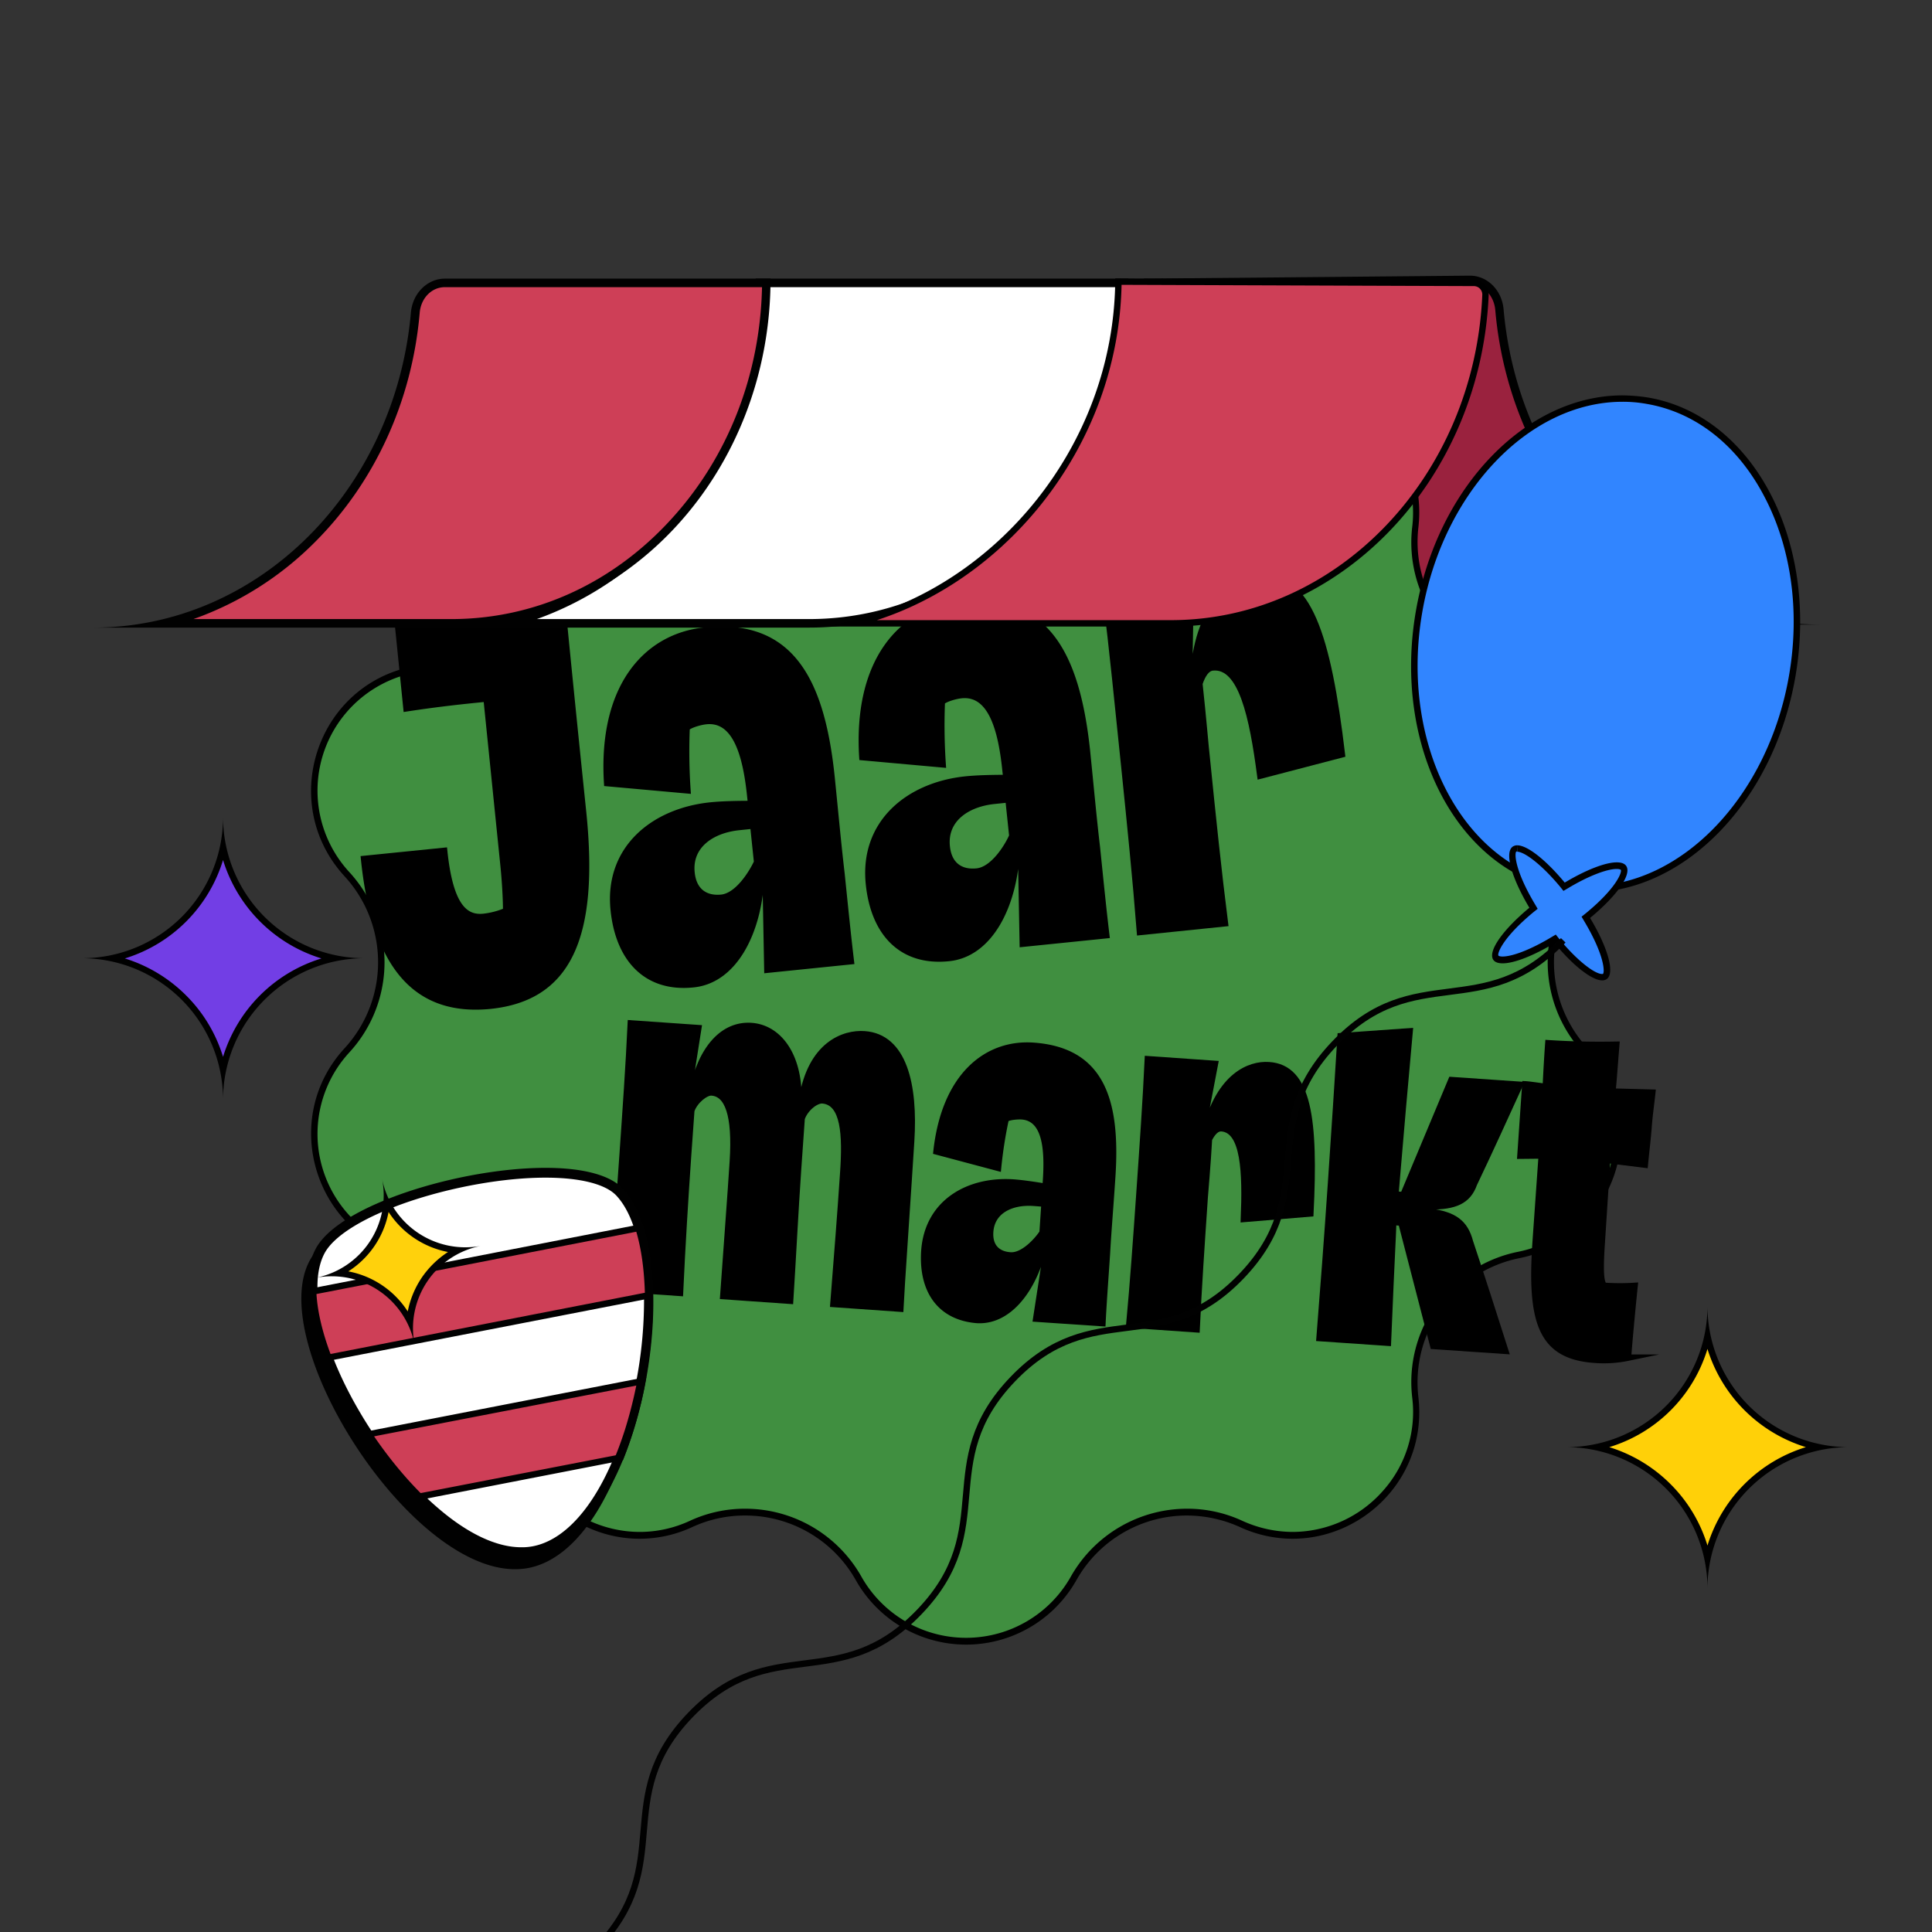
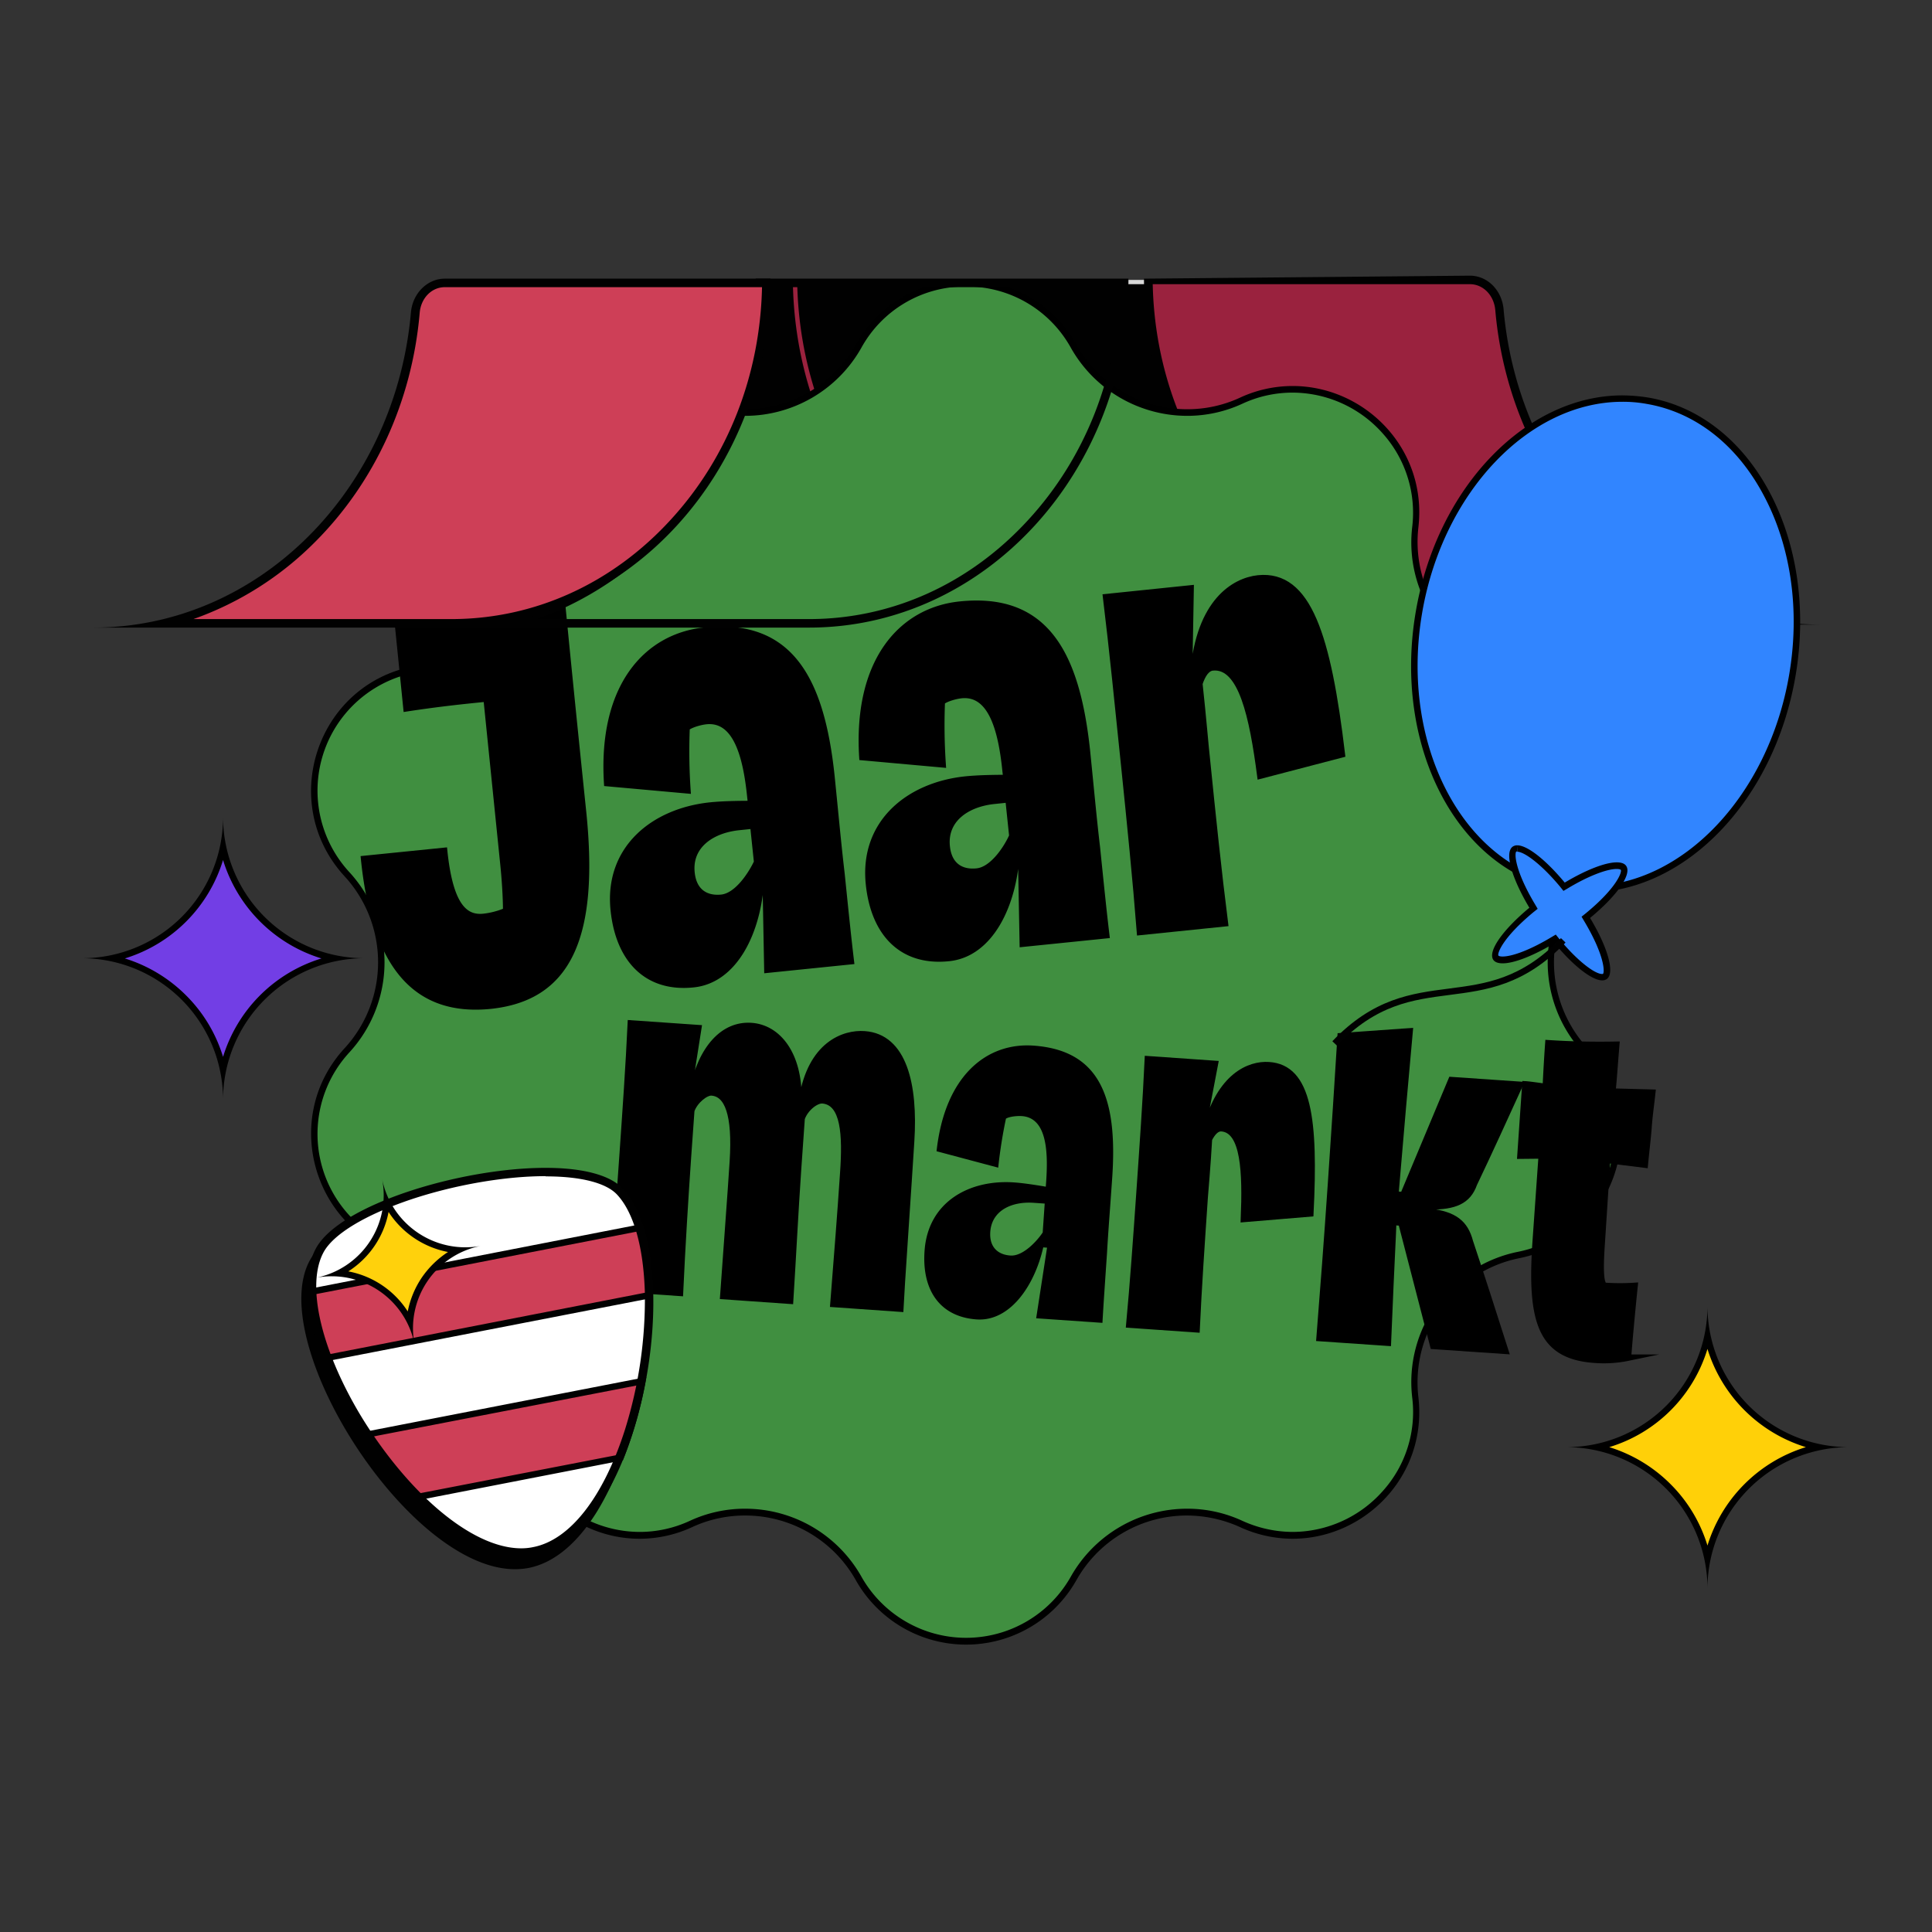
<svg xmlns="http://www.w3.org/2000/svg" id="Laag_1" data-name="Laag 1" viewBox="0 0 906.9 906.9">
  <rect x="0" y="0" width="906.9" height="906.9" fill="#333333" stroke="none" />
  <defs>
    <style>.cls-1{fill:#d8d8d8;}.cls-2{fill:#010101;}.cls-3{fill:#9a223e;}.cls-4{fill:#408f40;}.cls-5{isolation:isolate;}.cls-14,.cls-6{fill:none;}.cls-6,.cls-8{stroke:#000;}.cls-14,.cls-6,.cls-8{stroke-miterlimit:10;stroke-width:3px;}.cls-7{fill:#fff;}.cls-8,.cls-9{fill:#ce3f57;}.cls-10{fill:#3185ff;}.cls-11{fill:#ffd10c;}.cls-12{fill:#ffd008;}.cls-13{fill:#723ee5;}.cls-14{stroke:#010101;}</style>
  </defs>
  <path class="cls-1" d="M519,291.2c-80.9,0-146.9-71.5-147.9-159.8h171c.9,78.1,51.4,143.4,118.7,159.8Z" />
  <path class="cls-2" d="M373.1,133.4h167c.9,43.3,16.8,83.8,44.9,114.5a152.52,152.52,0,0,0,61.7,41.3H519c-38.9,0-75.5-16.6-103-46.7-26.8-29.3-42-67.9-42.9-109.1" />
  <path class="cls-3" d="M349.2,291.2c-78.3,0-142.6-67-147.6-151.3a8,8,0,0,1,8-8.5H374.2c.9,78.1,51.4,143.4,118.6,159.8Z" />
  <path class="cls-2" d="M203.3,133.4H372.2c.9,43.3,16.8,83.8,44.9,114.5a152.52,152.52,0,0,0,61.7,41.3H349.2c-38.9,0-75.5-16.6-103-46.7-26.8-29.3-42-67.9-42.9-109.1" />
  <path class="cls-3" d="M687,291.2h0c-81,0-147-71.5-148-159.8H690c7.2,0,13.2,6,13.9,14,3.6,40.8,20.9,78.6,48.7,106.4a146.82,146.82,0,0,0,69.3,39.4Z" />
  <path class="cls-2" d="M690,133.4h0c6.2,0,11.3,5.2,11.9,12.2,3.6,41.3,21.1,79.5,49.3,107.6a150.33,150.33,0,0,0,56.9,36H686.9c-38.9,0-75.5-16.6-103-46.7-26.8-29.3-41.9-67.9-42.8-109.1H690m0-4-153,1.4c0,90.5,67.1,162.4,149.9,162.4H855c-77.9,0-141.9-64.9-149.2-148-.8-9-7.6-15.8-15.8-15.8Z" />
  <path class="cls-4" d="M453.5,770.4A57.24,57.24,0,0,1,403,740.9a60.87,60.87,0,0,0-78.6-25.5,57.25,57.25,0,0,1-24.2,5.4,58.17,58.17,0,0,1-43.4-19.7A56.93,56.93,0,0,1,242.7,656a60.84,60.84,0,0,0-48.5-66.8A58,58,0,0,1,163,493.1a61,61,0,0,0,0-82.6,58,58,0,0,1,31.2-96.1,60.84,60.84,0,0,0,48.5-66.8,57.29,57.29,0,0,1,14.1-45.1,58.33,58.33,0,0,1,43.4-19.7,57.25,57.25,0,0,1,24.2,5.4,60.28,60.28,0,0,0,25.4,5.6A61.11,61.11,0,0,0,403,162.7a58,58,0,0,1,101,0,60.87,60.87,0,0,0,78.6,25.5,57.25,57.25,0,0,1,24.2-5.4,58.17,58.17,0,0,1,43.4,19.7,56.93,56.93,0,0,1,14.1,45.1,60.84,60.84,0,0,0,48.5,66.8A58,58,0,0,1,744,410.5a61,61,0,0,0,0,82.6,58,58,0,0,1-31.2,96.1A60.84,60.84,0,0,0,664.3,656a57.29,57.29,0,0,1-14.1,45.1,58.33,58.33,0,0,1-43.4,19.7,57.25,57.25,0,0,1-24.2-5.4,60.28,60.28,0,0,0-25.4-5.6A61.11,61.11,0,0,0,504,740.9,57.24,57.24,0,0,1,453.5,770.4Z" />
  <path d="M453.5,134.5a55.78,55.78,0,0,1,49.2,28.8,62.76,62.76,0,0,0,54.5,31.9,61.55,61.55,0,0,0,26-5.7,55.87,55.87,0,0,1,23.6-5.2,56.74,56.74,0,0,1,42.3,19.2,55.76,55.76,0,0,1,13.8,43.9,62.4,62.4,0,0,0,49.7,68.4A56.43,56.43,0,0,1,743,409.4a62.47,62.47,0,0,0,0,84.6,56.43,56.43,0,0,1-30.4,93.6A62.4,62.4,0,0,0,662.9,656a55.4,55.4,0,0,1-13.8,43.9,56.74,56.74,0,0,1-42.3,19.2,57.43,57.43,0,0,1-23.6-5.2,61.55,61.55,0,0,0-26-5.7A62.78,62.78,0,0,0,502.7,740a56.42,56.42,0,0,1-98.4,0,62.66,62.66,0,0,0-54.5-31.8,61.55,61.55,0,0,0-26,5.7,55.87,55.87,0,0,1-23.6,5.2,56.74,56.74,0,0,1-42.3-19.2A55.76,55.76,0,0,1,244.1,656a62.4,62.4,0,0,0-49.7-68.4A56.43,56.43,0,0,1,164,494a62.47,62.47,0,0,0,0-84.6,56.43,56.43,0,0,1,30.4-93.6,62.4,62.4,0,0,0,49.7-68.4,55.28,55.28,0,0,1,13.8-43.9,56.18,56.18,0,0,1,65.9-14,61.55,61.55,0,0,0,26,5.7,62.67,62.67,0,0,0,54.5-31.9,55.58,55.58,0,0,1,49.2-28.8m0-3a58.81,58.81,0,0,0-51.8,30.3h0a59.52,59.52,0,0,1-51.9,30.3,61,61,0,0,1-24.8-5.4h0a59,59,0,0,0-24.8-5.5c-33.7,0-63.3,29.4-59,66.4h0a59.48,59.48,0,0,1-47.4,65.2h0c-45.5,9.1-63.4,64.5-32,98.6h0a59.64,59.64,0,0,1,0,80.6h0c-31.4,34.1-13.4,89.5,32,98.6h0a59.65,59.65,0,0,1,47.4,65.2h0c-4.3,37.1,25.3,66.5,59,66.5a58.64,58.64,0,0,0,24.8-5.5h0a58.72,58.72,0,0,1,24.8-5.4,59.52,59.52,0,0,1,51.9,30.3h0a59.43,59.43,0,0,0,103.6,0h0a59.52,59.52,0,0,1,51.9-30.3,61,61,0,0,1,24.8,5.4h0a59,59,0,0,0,24.8,5.5c33.7,0,63.3-29.4,59-66.5h0a59.48,59.48,0,0,1,47.4-65.2h0c45.5-9.2,63.4-64.5,32-98.6h0a59.43,59.43,0,0,1,0-80.6h0c31.4-34.1,13.4-89.5-32-98.6h0a59.65,59.65,0,0,1-47.4-65.2h0c4.3-37.1-25.3-66.4-59-66.4a58.64,58.64,0,0,0-24.8,5.5h0a58.72,58.72,0,0,1-24.8,5.4,59.52,59.52,0,0,1-51.9-30.3h0a58.81,58.81,0,0,0-51.8-30.3Z" />
  <g class="cls-5">
    <path d="M170.88,403.25l37.64-3.85c2.57,25.08,9.25,31.88,18.38,31a38,38,0,0,0,10.72-2.79c0-6-.5-14.43-1.28-22.07l-7.94-77.65c-11.05,1.13-22.59,2.31-37.57,4.57l-4.45-43.48,77.21-7.9c2.36,24.63,5.14,51.86,10.08,100.12,6.15,60.2-7.92,87.23-43.64,90.89C195.75,475.54,176.08,454.13,170.88,403.25Z" />
    <path d="M288.09,427.23c-3-28.91,18.89-46.35,45.48-49.07,5-.5,11.42-.68,19-.74l-.37-3.58c-1.9-18.63-6.51-36.75-20.77-35.29-2.72.28-7.13,1.45-9.07,3.1a285.58,285.58,0,0,0,.42,29.41l-37.74-3.39c-2.83-45.09,18.39-68.75,45.94-71.56,39.89-4.08,54.6,22.66,59.45,68.51,2.12,20.79,3.11,32,4.66,45.63,1.91,18.64,3.11,30.34,4.37,41.08l-39.25,4-.78-42.41-2.24.23C355.93,437,345,460,325.47,462,303.69,464.26,290.46,450.41,288.09,427.23Zm67.29-22.57-1.76-17.2-6.57.67c-13,1.33-23.71,8.7-22.41,21.36.92,9.08,6.78,12.59,14.15,11.83C346.48,420.54,353.15,409.72,355.38,404.66Z" />
    <path d="M407.9,415c-2.95-28.91,18.9-46.35,45.49-49.07,5-.51,11.42-.68,19-.74l-.36-3.58c-1.91-18.63-6.51-36.75-20.77-35.29-2.72.27-7.13,1.45-9.07,3.1a282.59,282.59,0,0,0,.42,29.4l-37.74-3.38c-2.83-45.09,18.38-68.75,45.94-71.57,39.88-4.07,54.6,22.67,59.45,68.52,2.12,20.79,3.11,32,4.66,45.63,1.91,18.64,3.1,30.34,4.36,41.08l-39.25,4-.77-42.41-2.24.23c-1.29,23.79-12.21,46.88-31.75,48.87C423.5,452,410.27,438.16,407.9,415Zm67.3-22.57-1.76-17.2-6.57.67c-13,1.33-23.71,8.7-22.42,21.36.93,9.08,6.79,12.59,14.16,11.83C466.3,408.29,473,397.47,475.2,392.41Z" />
    <path d="M629.91,354.14l-38.32,9.95c-3.61-27.39-8.74-52.21-22.35-50.82-2.73.28-4.7,3.13-6.18,7.63,1.74,15.52,3,31.31,3.35,34.42,2.84,27.71,5.5,53.76,8.63,78.06l-39.89,4.08c-1.85-24.44-4.58-51.2-7.37-78.43s-5.54-54.23-8.54-78.79L559,276.18l-.69,39.18,2.11,0c2.65-32.62,18.94-42.73,30.31-43.9C614.25,269.08,623.28,298.81,629.91,354.14Z" />
  </g>
  <g class="cls-5">
    <path class="cls-6" d="M170.9,403.2l37.6-3.8c2.6,25.1,9.2,31.9,18.4,31a37.69,37.69,0,0,0,10.7-2.8c0-6-.5-14.4-1.3-22.1l-7.9-77.6c-11.1,1.1-22.6,2.3-37.6,4.6L186.4,289l77.2-7.9c2.4,24.6,5.1,51.9,10.1,100.1,6.2,60.2-7.9,87.2-43.6,90.9C195.7,475.5,176.1,454.1,170.9,403.2Z" />
    <path class="cls-6" d="M288.1,427.2c-3-28.9,18.9-46.4,45.5-49.1,5-.5,11.4-.7,19-.7l-.4-3.6c-1.9-18.6-6.5-36.8-20.8-35.3-2.7.3-7.1,1.5-9.1,3.1a268.93,268.93,0,0,0,.4,29.4L285,367.6c-2.8-45.1,18.4-68.8,45.9-71.6,39.9-4.1,54.6,22.7,59.4,68.5,2.1,20.8,3.1,32,4.7,45.6,1.9,18.6,3.1,30.3,4.4,41.1l-39.2,4-.8-42.4-2.2.2c-1.3,24-12.2,47-31.7,49C303.7,464.3,290.5,450.4,288.1,427.2Zm67.3-22.5-1.8-17.2c-1.8.2-4.6.5-6.6.7-13,1.3-23.7,8.7-22.4,21.4.9,9.1,6.8,12.6,14.2,11.8C346.5,420.5,353.1,409.7,355.4,404.7Z" />
    <path class="cls-6" d="M407.9,415c-3-28.9,18.9-46.4,45.5-49.1,5-.5,11.4-.7,19-.7l-.4-3.6c-1.9-18.6-6.5-36.8-20.8-35.3-2.7.3-7.1,1.5-9.1,3.1a268.93,268.93,0,0,0,.4,29.4l-37.7-3.4c-2.8-45.1,18.4-68.8,45.9-71.6,39.9-4.1,54.6,22.7,59.5,68.5,2.1,20.8,3.1,32,4.7,45.6,1.9,18.6,3.1,30.3,4.4,41.1l-39.2,4-.8-42.4-2.2.2c-1.3,23.8-12.2,46.9-31.7,48.9C423.5,452,410.3,438.2,407.9,415Zm67.3-22.6-1.8-17.2c-1.8.2-4.6.5-6.6.7-13,1.3-23.7,8.7-22.4,21.4.9,9.1,6.8,12.6,14.2,11.8C466.3,408.3,473,397.5,475.2,392.4Z" />
    <path class="cls-6" d="M629.9,354.1l-38.3,10c-3.6-27.4-8.7-52.2-22.4-50.8-2.7.3-4.7,3.1-6.2,7.6,1.7,15.5,3,31.3,3.4,34.4,2.8,27.7,5.5,53.8,8.6,78.1l-39.9,4.1c-1.9-24.4-4.6-51.2-7.4-78.4s-5.5-54.2-8.5-78.8l39.7-4.1-.7,39.2h2.1c2.7-32.6,18.9-42.7,30.3-43.9C614.2,269.1,623.3,298.8,629.9,354.1Z" />
  </g>
-   <path class="cls-7" d="M238,292.6c67.2-16.5,117.8-81.7,118.6-159.8h171c-1,88.3-66.9,159.8-147.9,159.8Z" />
  <path class="cls-2" d="M525.6,134.8c-.9,41.3-16,79.9-42.8,109.1-27.5,30.1-64.1,46.7-103,46.7H252a152.52,152.52,0,0,0,61.7-41.3c28.1-30.7,44-71.3,44.9-114.5h167m4.1-4h-175c0,90.5-67.1,163.8-149.9,163.8h175c82.8,0,149.9-73.4,149.9-163.8Z" />
-   <path class="cls-8" d="M400.9,292.6c67.2-16.5,123.2-82.3,124.1-160.4l166.8.6a5.47,5.47,0,0,1,5.5,5.7c-3.7,85.6-68.5,154.1-147.7,154.1Z" />
  <path class="cls-9" d="M77,292.6a148.14,148.14,0,0,0,69.3-39.4c27.8-27.8,45.1-65.6,48.7-106.4.7-8,6.7-14,13.9-14h151c-1,88.3-66.9,159.8-147.9,159.8H77Z" />
  <path class="cls-2" d="M208.8,134.8H357.7c-.9,41.3-16,79.9-42.8,109.1-27.5,30.1-64.1,46.7-103,46.7H90.8a151.87,151.87,0,0,0,56.9-36c28.2-28.1,45.7-66.3,49.3-107.6.5-7,5.6-12.2,11.8-12.2m0-4c-8.2,0-15.1,6.9-15.9,15.8-7.3,83.1-71.3,148-149.2,148H211.8c82.8,0,149.9-73.3,149.9-163.8Z" />
  <g class="cls-5">
    <path d="M292.19,542.91c1.49-21.59,3-43,3.94-62.53l31.75,2.19-4.75,29.94,1.78.12c4.4-21.2,14.95-31.7,27.53-31,12.84.69,22.68,13.36,22.39,34.28l1.65.11c4.07-25.79,19.76-31.18,29.28-30.52,18.42,1.27,23.63,23.71,21.92,50.23-1.12,18-4.93,73.12-5.06,78.64l-31.36-2.17c2-25.55,3.17-40.32,4.61-61.15,1.26-18.19.53-33.46-9.74-34.36-3.18-.22-8.18,3.81-9.77,8.46l-1.68,24.24c-1.3,18.75-2.45,40.94-3.74,61.41l-31.36-2.17c.4-5.87,3.92-53,4.5-63.26,1.39-22-2.4-31.75-10-32.28-2.66-.18-7.92,3.83-9.52,8.48l-1.45,21c-1.4,20.27-2.83,42.82-3.83,64.64L287.38,605C289.23,585.72,290.7,564.5,292.19,542.91Z" />
    <path d="M434,587.15c1.58-22.92,20.95-33.57,42-32.11,3.93.27,9,1,14.91,2l.2-2.84c1-14.78-.13-29.51-11.43-30.29-2.16-.15-5.75.17-7.48,1.2a225.85,225.85,0,0,0-3.63,23l-28.94-7.71c3.86-35.51,23.56-51.08,45.41-49.58,31.61,2.19,39.48,25,37.09,61.37-1.14,16.48-1.88,25.38-2.5,36.18-1,14.77-1.66,24.06-2.13,32.59l-31.11-2.15,5.1-33.14-1.78-.13c-4.2,18.36-15.81,34.88-31.3,33.81C441.12,618.1,432.68,605.52,434,587.15Zm55.45-8.54.94-13.64-5.2-.36c-10.29-.71-19.64,3.6-20.34,13.64-.5,7.19,3.6,10.71,9.44,11.11C480.33,589.79,487,582.25,489.4,578.61Z" />
    <path d="M615.07,569.59l-31.19,2.61c.87-21.83.22-41.86-10.58-42.6-2.16-.15-4.08,1.81-5.84,5.11-.72,12.32-1.84,24.81-2,27.27-1.52,22-3,42.62-3.78,62l-31.62-2.18c1.85-19.29,3.31-40.5,4.81-62.09s3-43,3.94-62.54l31.49,2.18-5.8,30.43,1.63.3c6.46-25,20.5-30.74,29.52-30.12C614.31,501.22,617.34,525.6,615.07,569.59Z" />
    <path d="M624.85,555.42c1.83-26.51,3.08-46.41,4.51-69l32.44-2.32c-2.18,24.2-4,44.64-6.7,76.61l3.69.25,22.61-54,32.13,2.21c-6.77,14.95-14,30.82-21.46,46.48-2.86,8.18-9.15,10.6-20.63,10.57l-.17,2.46c11.51,1.36,16.6,5.33,18.93,14.06,5.7,17.14,11,33.88,16.62,51.2L673,631.64,658,573.7l-3.81-.26c-.27,9.5-.63,11-2.52,56.73L619.58,628C621.25,605.61,623,581.75,624.85,555.42Z" />
    <path d="M720.86,582.23l2.75-39.78-10,.08L716,509c1.91.13,7.34.89,9.61,1.24.45-8.35.78-15,1.16-20.48,10.67.74,21.12.89,31.85.68-.7,8.33-1.13,14.58-1.77,22l18.72.53c-.65,5.66-1.4,10.94-1.8,16.81-.36,5.11-1.12,10.58-1.69,17l-17.71-2.17-2.55,38.65c-.8,11.55-.89,20.3,1.65,20.47a100.43,100.43,0,0,0,13.78,0c-.78,7.56-2.52,25.33-3.1,33.67a56.47,56.47,0,0,1-15.5,1C723.35,636.64,718.21,620.49,720.86,582.23Z" />
  </g>
  <g class="cls-5">
    <path class="cls-6" d="M292.2,542.9c1.5-21.6,3-43,3.9-62.5l31.7,2.2-4.7,29.9,1.8.1c4.4-21.2,15-31.7,27.5-31,12.8.7,22.7,13.4,22.4,34.3l1.7.1c4.1-25.8,19.8-31.2,29.3-30.5,18.4,1.3,23.6,23.7,21.9,50.2-1.1,18-4.9,73.1-5.1,78.6l-31.4-2.2c2-25.6,3.2-40.3,4.6-61.2,1.3-18.2.5-33.5-9.7-34.4-3.2-.2-8.2,3.8-9.8,8.5l-1.7,24.2c-1.3,18.8-2.4,40.9-3.7,61.4l-31.4-2.2c.4-5.9,3.9-53,4.5-63.3,1.4-22-2.4-31.8-10-32.3-2.7-.2-7.9,3.8-9.5,8.5l-1.5,21c-1.4,20.3-2.8,42.8-3.8,64.6l-31.9-2.2C289.2,585.7,290.7,564.5,292.2,542.9Z" />
-     <path class="cls-6" d="M433.9,587.2c1.6-22.9,21-33.6,42-32.1,3.9.3,9,1,14.9,2l.2-2.8c1-14.8-.1-29.5-11.4-30.3-2.2-.1-5.8.2-7.5,1.2a203.25,203.25,0,0,0-3.6,23l-28.9-7.7c3.9-35.5,23.6-51.1,45.4-49.6,31.6,2.2,39.5,25,37.1,61.4-1.1,16.5-1.9,25.4-2.5,36.2-1,14.8-1.7,24.1-2.1,32.6L486.4,619l5.1-33.1-1.8-.1c-4.2,18.4-15.8,34.9-31.3,33.8C441.1,618.1,432.7,605.5,433.9,587.2Zm55.5-8.6.9-13.6c-1.4-.1-3.7-.3-5.2-.4-10.3-.7-19.6,3.6-20.3,13.6-.5,7.2,3.6,10.7,9.4,11.1C480.3,589.8,487,582.3,489.4,578.6Z" />
    <path class="cls-6" d="M615.1,569.6l-31.2,2.6c.9-21.8.2-41.9-10.6-42.6-2.2-.1-4.1,1.8-5.8,5.1-.7,12.3-1.8,24.8-2,27.3-1.5,22-2.9,42.6-3.8,62l-31.6-2.2c1.8-19.3,3.3-40.5,4.8-62.1s3-43,3.9-62.5l31.5,2.2-5.8,30.4,1.6.3c6.5-25.1,20.5-30.7,29.5-30.1C614.3,501.2,617.3,525.6,615.1,569.6Z" />
    <path class="cls-6" d="M624.8,555.4c1.8-26.5,3.1-46.4,4.5-69l32.4-2.3c-2.2,24.2-4,44.6-6.7,76.6l3.7.3,22.6-54,32.1,2.2c-6.8,14.9-14,30.8-21.5,46.5-2.9,8.2-9.2,10.6-20.6,10.6l-.2,2.5c11.5,1.4,16.6,5.3,18.9,14.1,5.7,17.1,11.1,33.9,16.6,51.2l-33.8-2.3-15-57.9-3.8-.3c-.3,9.5-.6,11-2.5,56.7l-32.1-2.2C621.2,605.6,623,581.8,624.8,555.4Z" />
    <path class="cls-6" d="M720.9,582.2l2.8-39.8-10,.1L716,509c1.9.1,7.3.9,9.6,1.2.4-8.3.8-15,1.2-20.5,10.7.7,21.1.9,31.9.7-.7,8.3-1.1,14.6-1.8,22l18.7.5c-.6,5.7-1.4,10.9-1.8,16.8-.4,5.1-1.1,10.6-1.7,17l-17.7-2.2-2.5,38.6c-.8,11.6-.9,20.3,1.6,20.5a105.76,105.76,0,0,0,13.8,0c-.8,7.6-2.5,25.3-3.1,33.7a55.72,55.72,0,0,1-15.5,1C723.3,636.6,718.2,620.5,720.9,582.2Z" />
  </g>
  <path class="cls-10" d="M745.9,417.5a66,66,0,0,1-11.7-1c-23.3-4-43.2-19.6-56.1-43.9s-17.2-54.7-11.9-85.3c9.8-57.1,50.8-100.1,95.5-100.1a66,66,0,0,1,11.7,1c23.3,4,43.2,19.6,56.1,43.9s17.2,54.7,11.9,85.3C831.6,374.4,790.5,417.5,745.9,417.5Z" />
  <path d="M761.6,185.6v3a62,62,0,0,1,11.4,1c22.8,3.9,42.4,19.2,55,43.1,12.8,24.1,17,54.1,11.8,84.3-9.7,56.4-50.1,98.9-94,98.9a62,62,0,0,1-11.4-1c-47.5-8.1-77.5-65.3-66.8-127.4,9.7-56.4,50.1-98.9,94-98.9v-3m0,0c-44.9,0-86.9,42.7-97,101.4-11,63.9,20,122.5,69.2,130.9a69.42,69.42,0,0,0,12,1c44.9,0,86.9-42.7,97-101.4,11-63.9-20-122.5-69.2-130.9a81,81,0,0,0-12-1Z" />
  <path class="cls-10" d="M752.1,458.8c-3.6,0-11.5-5.3-21.2-17l-.8-1-1.1.7c-9.7,5.8-18.5,9.2-23.6,9.2-1.1,0-2.6-.2-3.2-1-1.6-2.3,2.5-10.7,16.7-22.5l1-.8-.7-1.1c-9.4-15.8-10.5-25.1-8.2-26.7a2.13,2.13,0,0,1,1.2-.3c3.6,0,11.5,5.2,21.2,17l.8,1,1.1-.7c9.7-5.8,18.5-9.2,23.6-9.2,1.1,0,2.6.2,3.2,1,1.6,2.3-2.5,10.7-16.7,22.5l-1,.8.7,1.1c9.4,15.8,10.5,25.1,8.2,26.7a2.13,2.13,0,0,1-1.2.3Z" />
  <path d="M712.2,396.8v3c3.2,0,11.1,5.6,20.1,16.4l1.6,2,2.2-1.3c9.3-5.6,18.1-9,22.8-9,1.5,0,1.9.4,1.9.4.7.9-1.8,8.4-16.4,20.4l-2,1.6,1.3,2.2c9.7,16.3,9.6,24.1,8.7,24.7H752c-3.2,0-11.1-5.6-20.1-16.5l-1.6-2-2.2,1.3c-9.3,5.6-18,9-22.8,9-1.5,0-1.9-.4-1.9-.4-.7-.9,1.8-8.3,16.4-20.4l2-1.6-1.3-2.2c-9.7-16.3-9.6-24.1-8.7-24.7h.3l.1-2.9m0,0a3.7,3.7,0,0,0-2.1.6c-4,2.8-.5,14.8,7.8,28.7-12.4,10.3-19.7,20.5-16.9,24.5.8,1.1,2.3,1.6,4.4,1.6,5.3,0,14.3-3.5,24.3-9.5,8.8,10.7,17.6,17.5,22.4,17.5a3.7,3.7,0,0,0,2.1-.6c4-2.8.5-14.9-7.8-28.7,12.5-10.3,19.8-20.5,16.9-24.5-.8-1.1-2.3-1.6-4.4-1.6-5.3,0-14.4,3.5-24.4,9.5-8.8-10.6-17.5-17.5-22.3-17.5Z" />
  <path class="cls-2" d="M241.8,734.5c-12.1,0-26.2-6.6-40.7-19.1-13.3-11.4-26.4-27.4-36.8-44.9-18.9-31.7-25.6-62.2-17.1-77.9,10.7-19.8,67.2-36.7,106-36.7,17,0,29.4,3.2,34.9,9.1,16.5,17.6,18.4,68.1,4.2,112.6-10.3,32.2-26.5,52.7-44.4,56.3A30.78,30.78,0,0,1,241.8,734.5Z" />
  <path class="cls-2" d="M253.2,553.9v4h0c16.4,0,28.3,3,33.5,8.5,7.9,8.4,12.5,24.8,13.1,46.1a204.89,204.89,0,0,1-9.4,64.5c-10.1,31.5-25.7,51.5-42.9,54.9a26.9,26.9,0,0,1-5.7.6c-11.6,0-25.2-6.4-39.4-18.6-13.1-11.3-26-27.1-36.4-44.4-18.5-31.1-25.2-60.9-17-76,4.6-8.5,19.5-17.5,40.8-24.7,20.6-6.9,44.3-11,63.4-11v-3.9m0,0c-39.9,0-96.7,17.3-107.8,37.8-21,38.7,46.3,144.9,96.3,144.9a34.93,34.93,0,0,0,6.5-.6c50.5-10.1,72.2-139.4,41.3-172.2-6.3-6.9-19.9-9.9-36.3-9.9Z" />
  <path class="cls-7" d="M244.6,728.4c-12,0-26-6.6-40.5-19-13.2-11.4-26.2-27.2-36.6-44.6-18.8-31.5-25.4-61.9-17-77.5,10.6-19.7,66.8-36.5,105.4-36.5,16.9,0,29.2,3.2,34.7,9.1,16.4,17.5,18.3,67.7,4.1,112-10.2,32-26.3,52.4-44.1,56A37.33,37.33,0,0,1,244.6,728.4Z" />
-   <path class="cls-2" d="M256,548.8v4h0c16.3,0,28.2,3,33.3,8.4,7.8,8.3,12.5,24.6,13,45.8a203.06,203.06,0,0,1-9.4,64.2c-10,31.3-25.5,51.2-42.6,54.6a26.3,26.3,0,0,1-5.7.5c-11.5,0-25.1-6.4-39.1-18.5-13.1-11.2-25.9-26.9-36.1-44.1-18.4-30.9-25.1-60.5-17-75.5,4.6-8.5,19.4-17.4,40.6-24.5,20.5-6.8,44.1-10.9,63.1-10.9l-.1-4m0,0c-39.7,0-96.1,17.2-107.1,37.5-20.8,38.5,46,144,95.8,144a34.93,34.93,0,0,0,6.5-.6c50.2-10.1,71.8-138.6,41.1-171.3-6.5-6.7-20-9.6-36.3-9.6Z" />
  <path class="cls-9" d="M195.8,702.8a184.11,184.11,0,0,1-23.6-29.4l129.4-25.2a201.58,201.58,0,0,1-10.2,36Z" />
  <path class="cls-2" d="M299.7,650.2a183.74,183.74,0,0,1-9.5,32.7l-93.9,18.2a193.46,193.46,0,0,1-21.6-26.7l125-24.2m3.7-3.8-133.7,26a193.22,193.22,0,0,0,25.6,32l97.1-18.9a194.13,194.13,0,0,0,11-39.1Z" />
  <path class="cls-9" d="M153.5,637.4c-4.3-11.5-6.7-22.2-6.9-31.2l153.5-29.8c2.9,8.6,4.5,19.5,4.8,31.6Z" />
  <path class="cls-2" d="M299.1,578.1c2.5,8,3.9,17.8,4.3,28.6l-148.9,29c-3.8-10.3-5.9-20-6.3-28.2l150.9-29.4m2-3.5L145.1,605c0,10.1,2.8,21.9,7.5,34.1l153.9-29.9c-.3-13-2-25-5.4-34.6Z" />
  <path class="cls-2" d="M256.1,548.2v4h0c16.4,0,28.3,3,33.5,8.5,7.9,8.4,12.5,24.8,13.1,46.1a204.89,204.89,0,0,1-9.4,64.5c-10.1,31.5-25.7,51.5-42.9,54.9a26.9,26.9,0,0,1-5.7.6c-11.6,0-25.2-6.4-39.4-18.6-13.1-11.3-26-27.1-36.4-44.4-18.5-31.1-25.2-60.9-17-76,4.6-8.5,19.5-17.5,40.8-24.7,20.6-6.9,44.3-11,63.4-11v-3.9m0,0c-39.9,0-96.7,17.3-107.8,37.8-21,38.7,46.3,144.8,96.3,144.8a34.93,34.93,0,0,0,6.5-.6c50.5-10.1,72.2-139.4,41.3-172.2-6.3-6.8-19.9-9.8-36.3-9.8Z" />
  <path class="cls-11" d="M192.4,620.2A40.93,40.93,0,0,0,159,597.7a40.94,40.94,0,0,0,22.5-33.4,41.22,41.22,0,0,0,33.4,22.5,40.51,40.51,0,0,0-15.6,13.8A39.3,39.3,0,0,0,192.4,620.2Z" />
  <path class="cls-2" d="M182.4,568.9a42.81,42.81,0,0,0,27.9,18.8,43.89,43.89,0,0,0-12.3,12,43.38,43.38,0,0,0-6.6,15.9,42.57,42.57,0,0,0-27.9-18.8,42.48,42.48,0,0,0,18.9-27.9m-3-15.3h0a39.51,39.51,0,0,1-31.1,46.2h0a38.08,38.08,0,0,1,7.5-.7,39.63,39.63,0,0,1,38.8,32,39.41,39.41,0,0,1,31.3-46.3,39.86,39.86,0,0,1-46.5-31.2Z" />
  <path class="cls-12" d="M801.5,731.6a68.25,68.25,0,0,0-52.1-52.2,68,68,0,0,0,52.2-52.2,68.38,68.38,0,0,0,52.2,52.2A67.8,67.8,0,0,0,801.5,731.6Z" />
  <path d="M801.5,633.2a69.81,69.81,0,0,0,46.2,46.1,69.82,69.82,0,0,0-46.2,46.2,69,69,0,0,0-17.3-28.8,69.81,69.81,0,0,0-28.8-17.4,69.14,69.14,0,0,0,46.1-46.1m0-20.1h0a66.21,66.21,0,0,1-66.2,66.2h0a66.41,66.41,0,0,1,66.2,66.5A66.53,66.53,0,0,1,868,679.3a66.34,66.34,0,0,1-66.5-66.2Z" />
  <path class="cls-13" d="M104.7,502.1a68.25,68.25,0,0,0-52.1-52.2,68,68,0,0,0,52.2-52.2A68.11,68.11,0,0,0,157,449.8,68.06,68.06,0,0,0,104.7,502.1Z" />
  <path d="M104.7,403.7a69.69,69.69,0,0,0,46.2,46.2,69.62,69.62,0,0,0-46.2,46.2,69,69,0,0,0-17.3-28.8,69.81,69.81,0,0,0-28.8-17.4,69.48,69.48,0,0,0,46.1-46.2m0-20.1h0a66.21,66.21,0,0,1-66.2,66.2h0a66.41,66.41,0,0,1,66.2,66.5,66.53,66.53,0,0,1,66.5-66.5,66.41,66.41,0,0,1-66.5-66.2Z" />
-   <path class="cls-14" d="M733.8,441.4c-37.8,39.4-69.5,8.9-107.3,48.4s-6,69.9-43.8,109.3-69.5,8.9-107.3,48.3-6,69.9-43.9,109.3-69.5,9-107.4,48.3-6,69.9-43.9,109.3" />
+   <path class="cls-14" d="M733.8,441.4c-37.8,39.4-69.5,8.9-107.3,48.4" />
</svg>